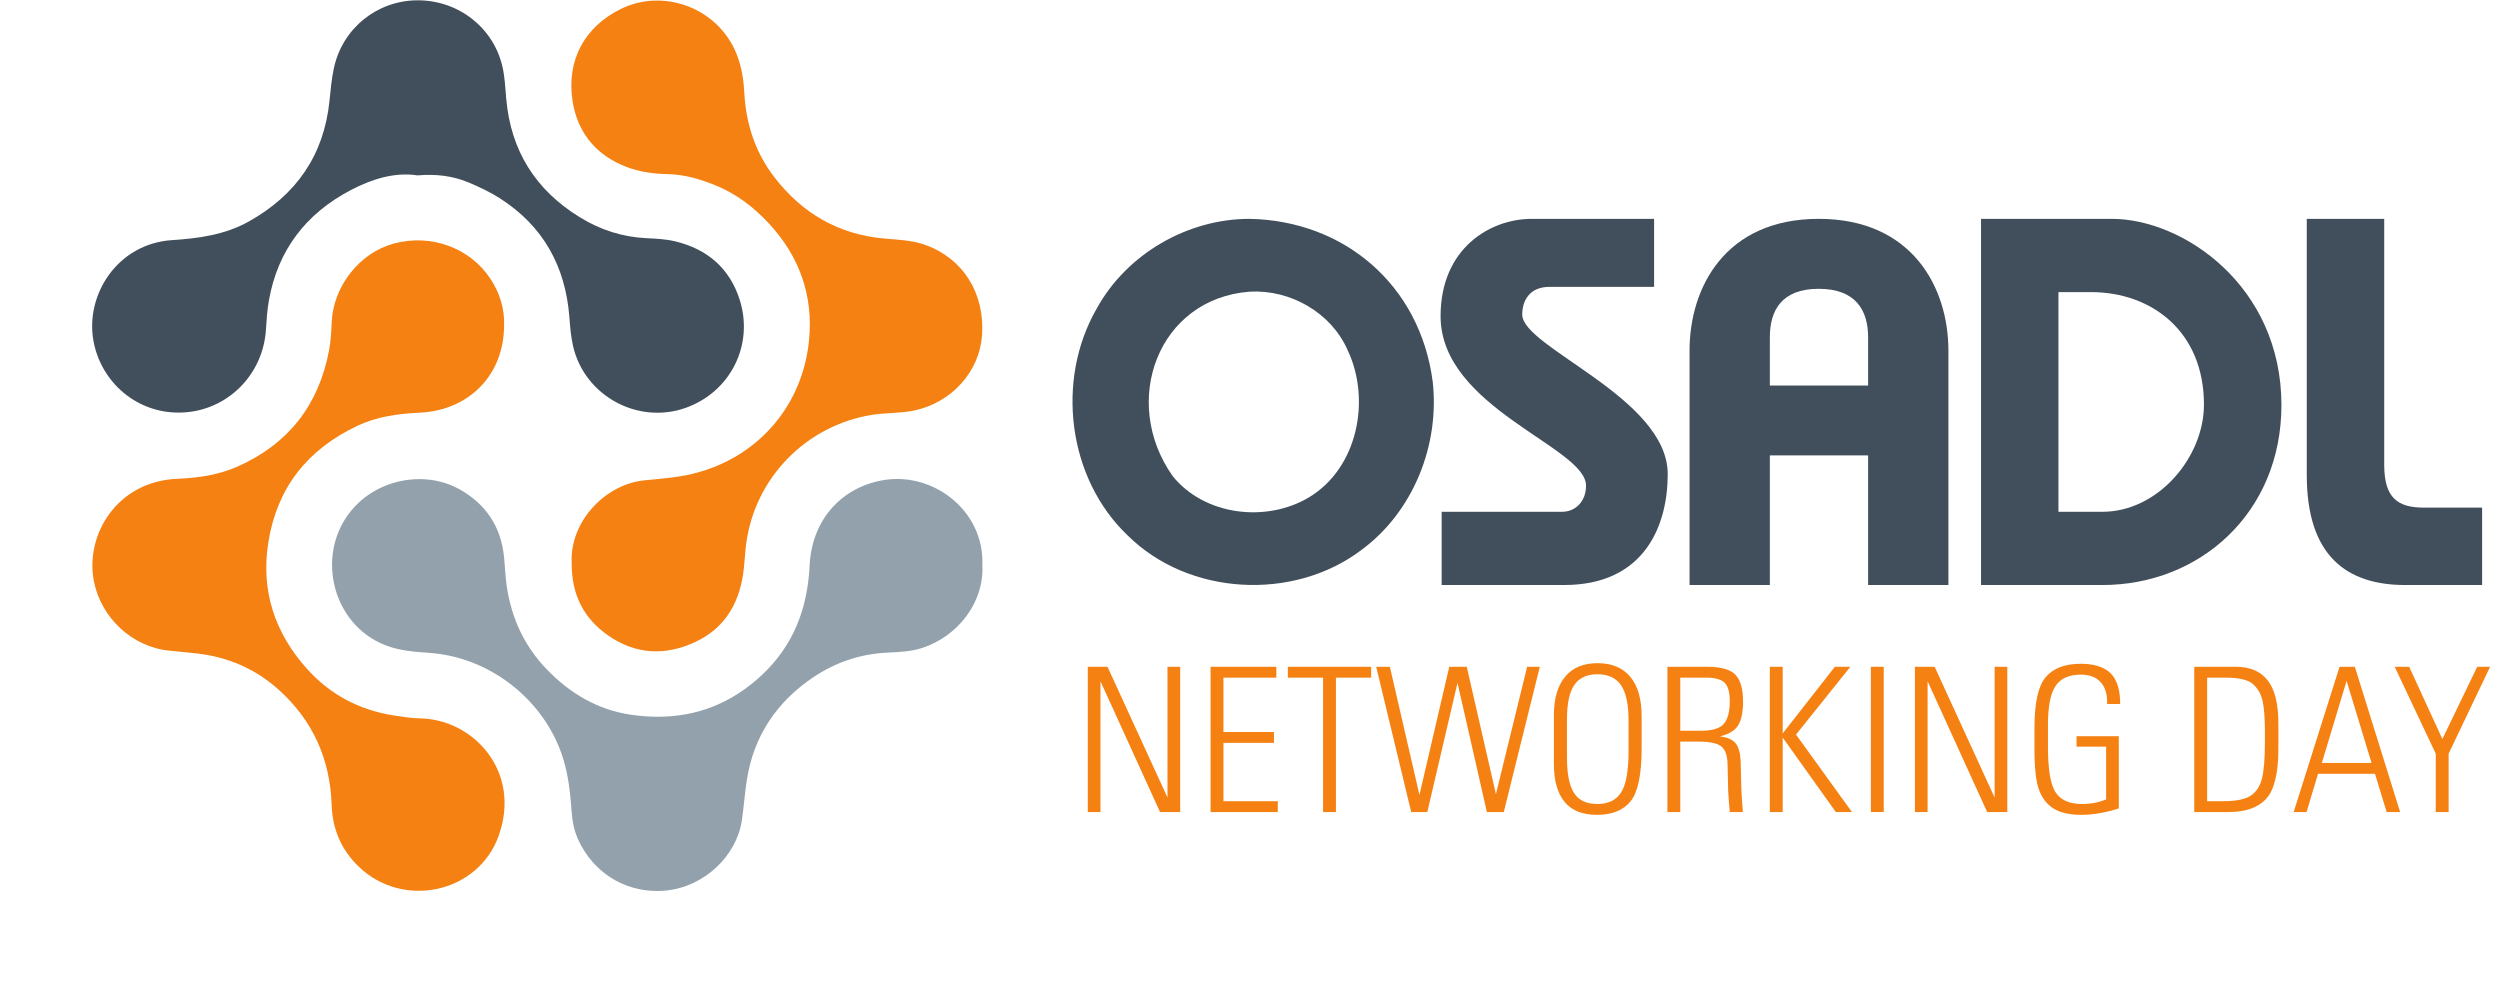
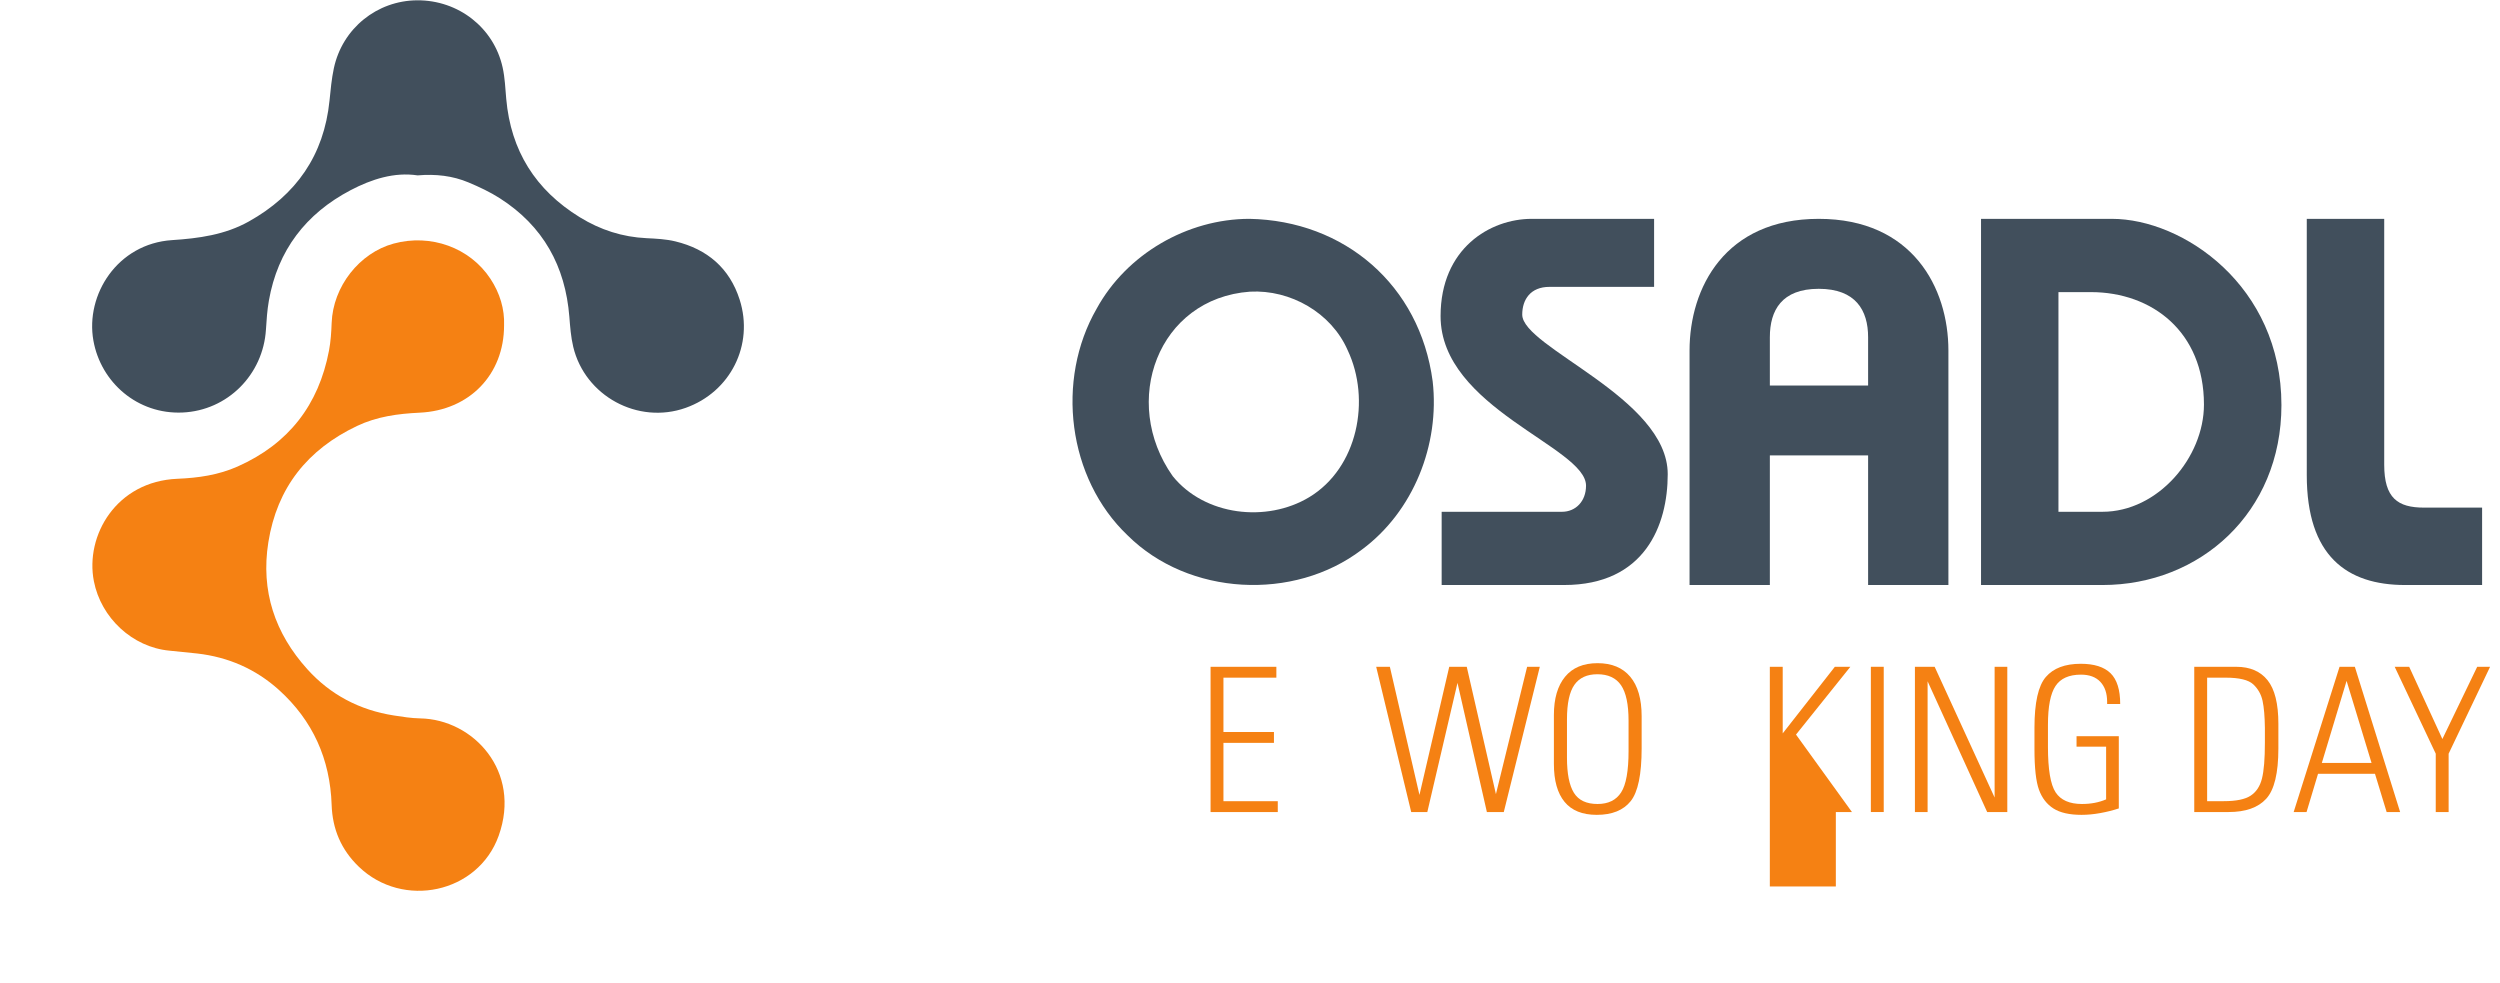
<svg xmlns="http://www.w3.org/2000/svg" viewBox="0 0 270.999 106.571" height="106.571" width="270.999" xml:space="preserve" id="svg2" version="1.1">
  <defs id="defs6">
    <clipPath id="clipPath18" clipPathUnits="userSpaceOnUse">
      <path id="path16" d="M 0,141.732 H 283.465 V 0 H 0 Z" />
    </clipPath>
  </defs>
  <g transform="matrix(1.31,0,0,-1.31,-44.724,139.768)" id="g10">
    <g id="g12">
      <g clip-path="url(#clipPath18)" id="g14">
        <g transform="translate(68.694,92.181)" id="g20">
          <path id="path22" style="fill:#414f5c;fill-opacity:1;fill-rule:nonzero;stroke:none" d="m 0,0 c -1.923,0.29 -3.809,-0.316 -5.538,-1.223 -3.695,-1.938 -6.038,-4.97 -6.767,-9.143 -0.138,-0.789 -0.193,-1.588 -0.242,-2.39 -0.23,-3.735 -3.177,-6.704 -6.908,-6.867 -3.709,-0.162 -6.75,2.478 -7.37,5.952 -0.677,3.796 1.989,8.022 6.513,8.315 2.2,0.143 4.378,0.438 6.35,1.542 3.922,2.198 6.216,5.481 6.674,9.994 0.092,0.901 0.172,1.809 0.361,2.691 0.705,3.288 3.57,5.598 6.901,5.616 C 3.379,14.505 6.315,12.22 7.039,8.926 7.225,8.082 7.26,7.201 7.336,6.335 c 0.379,-4.294 2.419,-7.543 6.09,-9.801 1.702,-1.047 3.527,-1.637 5.524,-1.731 0.799,-0.038 1.614,-0.078 2.386,-0.266 2.631,-0.641 4.482,-2.207 5.317,-4.824 1.194,-3.745 -0.766,-7.635 -4.468,-8.95 -3.947,-1.403 -8.337,0.981 -9.306,5.054 -0.194,0.816 -0.254,1.648 -0.32,2.484 C 12.226,-7.517 10.4,-4.198 6.82,-1.903 5.993,-1.372 5.109,-0.96 4.212,-0.583 2.903,-0.035 1.522,0.128 0,0" />
        </g>
        <g transform="translate(88.508,32.967)" id="g24">
-           <path id="path26" style="fill:#92a1ab;fill-opacity:1;fill-rule:nonzero;stroke:none" d="m 0,0 c -2.819,0 -5.304,1.588 -6.519,4.241 -0.338,0.739 -0.491,1.515 -0.548,2.325 -0.115,1.633 -0.29,3.254 -0.843,4.82 -1.577,4.462 -5.891,7.963 -10.941,8.317 -1.213,0.085 -2.428,0.172 -3.591,0.618 -4.591,1.76 -5.93,7.863 -2.589,11.464 1.387,1.495 3.386,2.294 5.364,2.294 1.168,0 2.328,-0.279 3.352,-0.857 2.147,-1.213 3.386,-3.056 3.649,-5.524 0.089,-0.831 0.11,-1.67 0.233,-2.495 0.39,-2.619 1.438,-4.923 3.296,-6.85 1.925,-1.999 4.208,-3.36 6.953,-3.765 0.769,-0.114 1.522,-0.171 2.258,-0.171 3.171,-10e-4 6.035,1.074 8.553,3.405 2.682,2.486 3.831,5.578 4,9.114 0.174,3.645 2.487,6.387 5.991,7.04 0.415,0.077 0.832,0.114 1.246,0.114 3.734,0 7.213,-3.038 7.056,-7.122 0.161,-3.11 -2.048,-5.904 -4.978,-6.858 -0.939,-0.306 -1.93,-0.34 -2.894,-0.387 -2.23,-0.11 -4.272,-0.801 -6.083,-2.015 C 9.941,15.68 8.006,12.861 7.435,9.208 7.263,8.108 7.185,6.994 7.027,5.893 6.592,2.848 3.87,0.392 0.87,0.05 0.578,0.016 0.287,0 0,0" />
-         </g>
+           </g>
        <g transform="translate(75.851,79.767)" id="g28">
          <path id="path30" style="fill:#f58113;fill-opacity:1;fill-rule:nonzero;stroke:none" d="m 0,0 c 0,-4.071 -2.868,-7.029 -6.981,-7.222 -1.796,-0.084 -3.544,-0.32 -5.18,-1.097 -4.1,-1.946 -6.627,-5.105 -7.345,-9.628 -0.64,-4.027 0.542,-7.531 3.234,-10.511 1.903,-2.109 4.325,-3.38 7.151,-3.819 0.722,-0.112 1.442,-0.229 2.18,-0.242 4.399,-0.077 8.406,-4.385 6.494,-9.715 -1.709,-4.766 -7.923,-6.071 -11.569,-2.562 -1.48,1.423 -2.185,3.131 -2.252,5.119 -0.126,3.79 -1.555,6.978 -4.361,9.512 -1.915,1.73 -4.196,2.723 -6.769,3.016 -0.763,0.086 -1.526,0.163 -2.289,0.234 -3.071,0.286 -5.667,2.724 -6.255,5.746 -0.737,3.776 1.851,8.268 6.913,8.477 1.729,0.071 3.394,0.31 4.983,1.016 4.208,1.872 6.706,5.085 7.56,9.593 0.143,0.754 0.191,1.517 0.219,2.286 0.11,3.017 2.299,5.798 5.13,6.567 C -6.066,7.604 -2.831,6.438 -1.13,3.86 -0.342,2.665 0.052,1.344 0,0" />
        </g>
        <g transform="translate(81.448,60.145)" id="g32">
-           <path id="path34" style="fill:#f58113;fill-opacity:1;fill-rule:nonzero;stroke:none" d="m 0,0 c -0.165,3.273 2.647,6.437 5.981,6.799 0.97,0.105 1.945,0.171 2.906,0.321 5.879,0.922 10.186,5.38 10.755,11.303 0.35,3.646 -0.782,6.876 -3.288,9.593 -1.269,1.377 -2.72,2.491 -4.467,3.2 -1.268,0.515 -2.585,0.899 -3.945,0.923 -1.39,0.025 -2.729,0.253 -3.96,0.827 -2.205,1.026 -3.54,2.824 -3.911,5.218 -0.523,3.378 0.999,6.167 4.031,7.641 3.025,1.471 6.794,0.467 8.752,-2.298 0.988,-1.395 1.342,-2.961 1.427,-4.626 0.132,-2.57 0.896,-4.936 2.469,-6.987 2.297,-2.998 5.298,-4.761 9.111,-5.104 1.137,-0.103 2.291,-0.131 3.398,-0.527 3.115,-1.117 4.937,-3.988 4.695,-7.47 C 33.742,15.775 31.434,13.239 28.342,12.58 27.173,12.331 25.984,12.408 24.81,12.215 19.402,11.328 15.178,7.023 14.444,1.6 14.35,0.908 14.32,0.213 14.246,-0.479 13.954,-3.175 12.808,-5.353 10.257,-6.559 7.76,-7.74 5.291,-7.624 3.012,-6.034 0.995,-4.628 -0.035,-2.641 0,0" />
-         </g>
+           </g>
        <g transform="translate(125.785,51.517)" id="g36">
-           <path id="path38" style="fill:#f58113;fill-opacity:1;fill-rule:nonzero;stroke:none" d="M 0,0 4.963,-10.819 V 0 H 6.012 V -12.019 H 4.346 L -0.583,-1.198 V -12.019 H -1.632 V 0 Z" />
-         </g>
+           </g>
        <g transform="translate(139.757,51.517)" id="g40">
          <path id="path42" style="fill:#f58113;fill-opacity:1;fill-rule:nonzero;stroke:none" d="M 0,0 V -0.899 H -4.379 V -5.394 H -0.2 v -0.898 h -4.179 v -4.827 h 4.496 v -0.9 H -5.445 V 0 Z" />
        </g>
        <g transform="translate(147.601,51.517)" id="g44">
-           <path id="path46" style="fill:#f58113;fill-opacity:1;fill-rule:nonzero;stroke:none" d="m 0,0 v -0.899 h -2.915 v -11.12 H -3.98 v 11.12 H -6.895 V 0 Z" />
-         </g>
+           </g>
        <g transform="translate(149.149,51.517)" id="g48">
          <path id="path50" style="fill:#f58113;fill-opacity:1;fill-rule:nonzero;stroke:none" d="M 0,0 2.448,-10.604 4.913,0 H 6.362 L 8.776,-10.537 11.357,0 h 1.05 L 9.426,-12.019 H 8.027 L 5.596,-1.331 3.098,-12.019 H 1.766 L -1.132,0 Z" />
        </g>
        <g transform="translate(163.804,43.993)" id="g52">
          <path id="path54" style="fill:#f58113;fill-opacity:1;fill-rule:nonzero;stroke:none" d="m 0,0 c 0,-1.32 0.191,-2.288 0.574,-2.904 0.384,-0.617 1.035,-0.924 1.957,-0.924 0.889,0 1.538,0.319 1.949,0.957 0.411,0.639 0.616,1.778 0.616,3.421 V 3.063 C 5.096,4.417 4.888,5.396 4.472,6.002 4.055,6.606 3.402,6.908 2.515,6.908 1.659,6.908 1.026,6.617 0.616,6.034 0.205,5.452 0,4.495 0,3.163 Z M 6.179,3.43 V 0.783 C 6.179,-1.381 5.876,-2.841 5.271,-3.595 4.665,-4.35 3.73,-4.727 2.465,-4.727 c -1.189,0 -2.076,0.358 -2.664,1.074 -0.589,0.715 -0.883,1.761 -0.883,3.137 v 4.045 c 0,1.366 0.308,2.422 0.925,3.171 C 0.458,7.449 1.354,7.824 2.531,7.824 3.708,7.824 4.61,7.449 5.237,6.7 5.865,5.951 6.179,4.861 6.179,3.43" />
        </g>
        <g transform="translate(173.179,46.224)" id="g56">
-           <path id="path58" style="fill:#f58113;fill-opacity:1;fill-rule:nonzero;stroke:none" d="M 0,0 H 1.683 C 2.626,0 3.264,0.188 3.598,0.565 3.931,0.943 4.097,1.57 4.097,2.446 4.097,3.179 3.956,3.687 3.673,3.97 3.389,4.253 2.893,4.394 2.183,4.394 H 0 Z m 2.266,5.293 c 1.11,0 1.876,-0.22 2.297,-0.657 C 4.985,4.197 5.196,3.456 5.196,2.413 5.196,1.581 5.068,0.94 4.813,0.49 4.559,0.041 4.047,-0.278 3.281,-0.467 3.914,-0.544 4.353,-0.741 4.597,-1.058 4.841,-1.374 4.974,-1.864 4.997,-2.53 l 0.05,-2.065 c 0.021,-0.61 0.05,-1.101 0.083,-1.472 0.032,-0.372 0.05,-0.592 0.05,-0.659 H 4.097 c -0.011,0.101 -0.035,0.389 -0.076,0.867 -0.038,0.476 -0.057,0.765 -0.057,0.865 l -0.05,2.197 c -0.011,0.733 -0.183,1.233 -0.516,1.498 -0.333,0.267 -0.95,0.4 -1.848,0.4 H 0 V -6.726 H -1.065 V 5.293 Z" />
-         </g>
+           </g>
        <g transform="translate(181.656,51.517)" id="g60">
-           <path id="path62" style="fill:#f58113;fill-opacity:1;fill-rule:nonzero;stroke:none" d="M 0,0 V -5.51 L 4.313,0 H 5.596 L 1.1,-5.609 5.729,-12.019 H 4.396 L 0,-5.859 v -6.16 H -1.066 V 0 Z" />
+           <path id="path62" style="fill:#f58113;fill-opacity:1;fill-rule:nonzero;stroke:none" d="M 0,0 V -5.51 L 4.313,0 H 5.596 L 1.1,-5.609 5.729,-12.019 H 4.396 v -6.16 H -1.066 V 0 Z" />
        </g>
        <path id="path64" style="fill:#f58113;fill-opacity:1;fill-rule:nonzero;stroke:none" d="m 190.015,39.499 h -1.065 v 12.019 h 1.065 z" />
        <g transform="translate(194.229,51.517)" id="g66">
          <path id="path68" style="fill:#f58113;fill-opacity:1;fill-rule:nonzero;stroke:none" d="M 0,0 4.962,-10.819 V 0 H 6.011 V -12.019 H 4.346 l -4.93,10.821 V -12.019 H -1.633 V 0 Z" />
        </g>
        <g transform="translate(209.582,48.438)" id="g70">
          <path id="path72" style="fill:#f58113;fill-opacity:1;fill-rule:nonzero;stroke:none" d="m 0,0 h -1.081 v 0.183 c 0,0.699 -0.187,1.249 -0.558,1.648 C -2.012,2.23 -2.547,2.43 -3.247,2.43 -4.234,2.43 -4.937,2.116 -5.353,1.489 -5.77,0.862 -5.978,-0.206 -5.978,-1.715 v -1.831 c 0,-1.864 0.21,-3.118 0.633,-3.762 0.422,-0.644 1.15,-0.965 2.181,-0.965 0.745,0 1.41,0.127 1.999,0.382 v 4.362 h -2.447 v 0.866 h 3.497 V -8.64 c -0.467,-0.155 -0.973,-0.283 -1.516,-0.382 -0.545,-0.1 -1.065,-0.15 -1.565,-0.15 -0.999,0 -1.774,0.175 -2.324,0.525 -0.548,0.348 -0.949,0.865 -1.199,1.547 -0.25,0.683 -0.375,1.806 -0.375,3.371 v 1.764 c 0,2.075 0.314,3.477 0.942,4.203 0.627,0.728 1.59,1.091 2.888,1.091 1.111,0 1.933,-0.261 2.466,-0.782 C -0.266,2.024 0,1.176 0,0" />
        </g>
        <g transform="translate(218.141,40.398)" id="g74">
          <path id="path76" style="fill:#f58113;fill-opacity:1;fill-rule:nonzero;stroke:none" d="M 0,0 C 1.033,0 1.779,0.152 2.239,0.457 2.701,0.763 3.012,1.234 3.172,1.872 3.334,2.511 3.414,3.501 3.414,4.844 V 6.059 C 3.402,7.014 3.339,7.76 3.223,8.298 3.106,8.836 2.851,9.291 2.456,9.663 2.062,10.034 1.299,10.22 0.166,10.22 H -1.365 V 0 Z m 1.049,11.119 c 1.133,0 1.996,-0.372 2.59,-1.115 C 4.232,9.26 4.53,8.063 4.53,6.408 V 4.36 C 4.53,2.319 4.194,0.932 3.522,0.199 2.851,-0.533 1.815,-0.899 0.416,-0.899 h -2.847 v 12.018 z" />
        </g>
        <g transform="translate(228.316,50.352)" id="g78">
          <path id="path80" style="fill:#f58113;fill-opacity:1;fill-rule:nonzero;stroke:none" d="M 0,0 -2.049,-6.791 H 2.065 Z M 0.683,1.165 4.43,-10.854 H 3.314 L 2.349,-7.69 h -4.713 l -0.95,-3.164 H -4.38 l 3.797,12.019 z" />
        </g>
        <g transform="translate(233.495,51.517)" id="g82">
          <path id="path84" style="fill:#f58113;fill-opacity:1;fill-rule:nonzero;stroke:none" d="M 0,0 2.747,-5.976 5.628,0 h 1.066 l -3.43,-7.191 v -4.828 H 2.198 v 4.828 L -1.199,0 Z" />
        </g>
        <g transform="translate(137.524,88.585)" id="g86">
          <path id="path88" style="fill:#414f5c;fill-opacity:1;fill-rule:nonzero;stroke:none" d="m 0,0 c -5.142,-0.008 -10.161,-2.915 -12.637,-7.433 -3.401,-5.902 -2.408,-14.039 2.567,-18.766 5.039,-5.002 13.74,-5.462 19.364,-1.183 4.282,3.156 6.474,8.704 5.872,13.943 C 14.105,-5.457 7.845,-0.146 0,0 m 0.051,-6.026 c 3.35,0.181 6.725,-1.741 8.081,-4.843 1.939,-4.098 0.841,-9.735 -3.181,-12.165 -3.53,-2.126 -8.654,-1.534 -11.296,1.744 -4.353,6.158 -1.229,14.709 6.396,15.264" />
        </g>
        <g transform="translate(171.013,82.955)" id="g90">
          <path id="path92" style="fill:#414f5c;fill-opacity:1;fill-rule:nonzero;stroke:none" d="m 0,0 h -8.663 c -1.557,0 -2.248,-1.04 -2.248,-2.295 0,-2.726 12.039,-6.878 12.039,-13.202 0,-4.241 -1.907,-9.173 -8.575,-9.173 h -10.132 v 6.059 h 9.956 c 1.128,0 1.991,0.863 1.991,2.163 0,3.202 -12.036,6.408 -12.036,14.025 0,5.625 4.114,8.052 7.536,8.052 H 0" />
        </g>
        <g transform="translate(173.947,58.284)" id="g94">
          <path id="path96" style="fill:#414f5c;fill-opacity:1;fill-rule:nonzero;stroke:none" d="M 0,0 V 19.404 C 0,24.596 2.938,30.3 10.688,30.3 18.439,30.3 21.42,24.596 21.42,19.404 V 0 h -6.645 v 10.725 h -8.32 v 5.784 h 8.32 v 4.002 c 0,2.214 -1.022,4 -4.087,4 -3.065,0 -4.043,-1.786 -4.043,-4 L 6.645,0" />
        </g>
        <g transform="translate(198.066,58.284)" id="g98">
          <path id="path100" style="fill:#414f5c;fill-opacity:1;fill-rule:nonzero;stroke:none" d="m 0,0 v 30.3 h 10.827 c 5.886,0 14.031,-5.541 14.031,-15.412 C 24.858,5.972 18.102,0 10.049,0 H 6.225 l 0.053,6.06 h 3.771 c 4.588,0 8.398,4.499 8.398,8.872 0,6.015 -4.288,9.305 -9.353,9.305 H 6.407 V 0" />
        </g>
        <g transform="translate(231.429,88.584)" id="g102">
          <path id="path104" style="fill:#414f5c;fill-opacity:1;fill-rule:nonzero;stroke:none" d="m 0,0 v -20.344 c 0,-2.773 1.127,-3.551 3.295,-3.551 H 8.1 V -30.3 H 1.733 c -4.849,0 -8.141,2.424 -8.141,9.089 V 0" />
        </g>
      </g>
    </g>
  </g>
</svg>